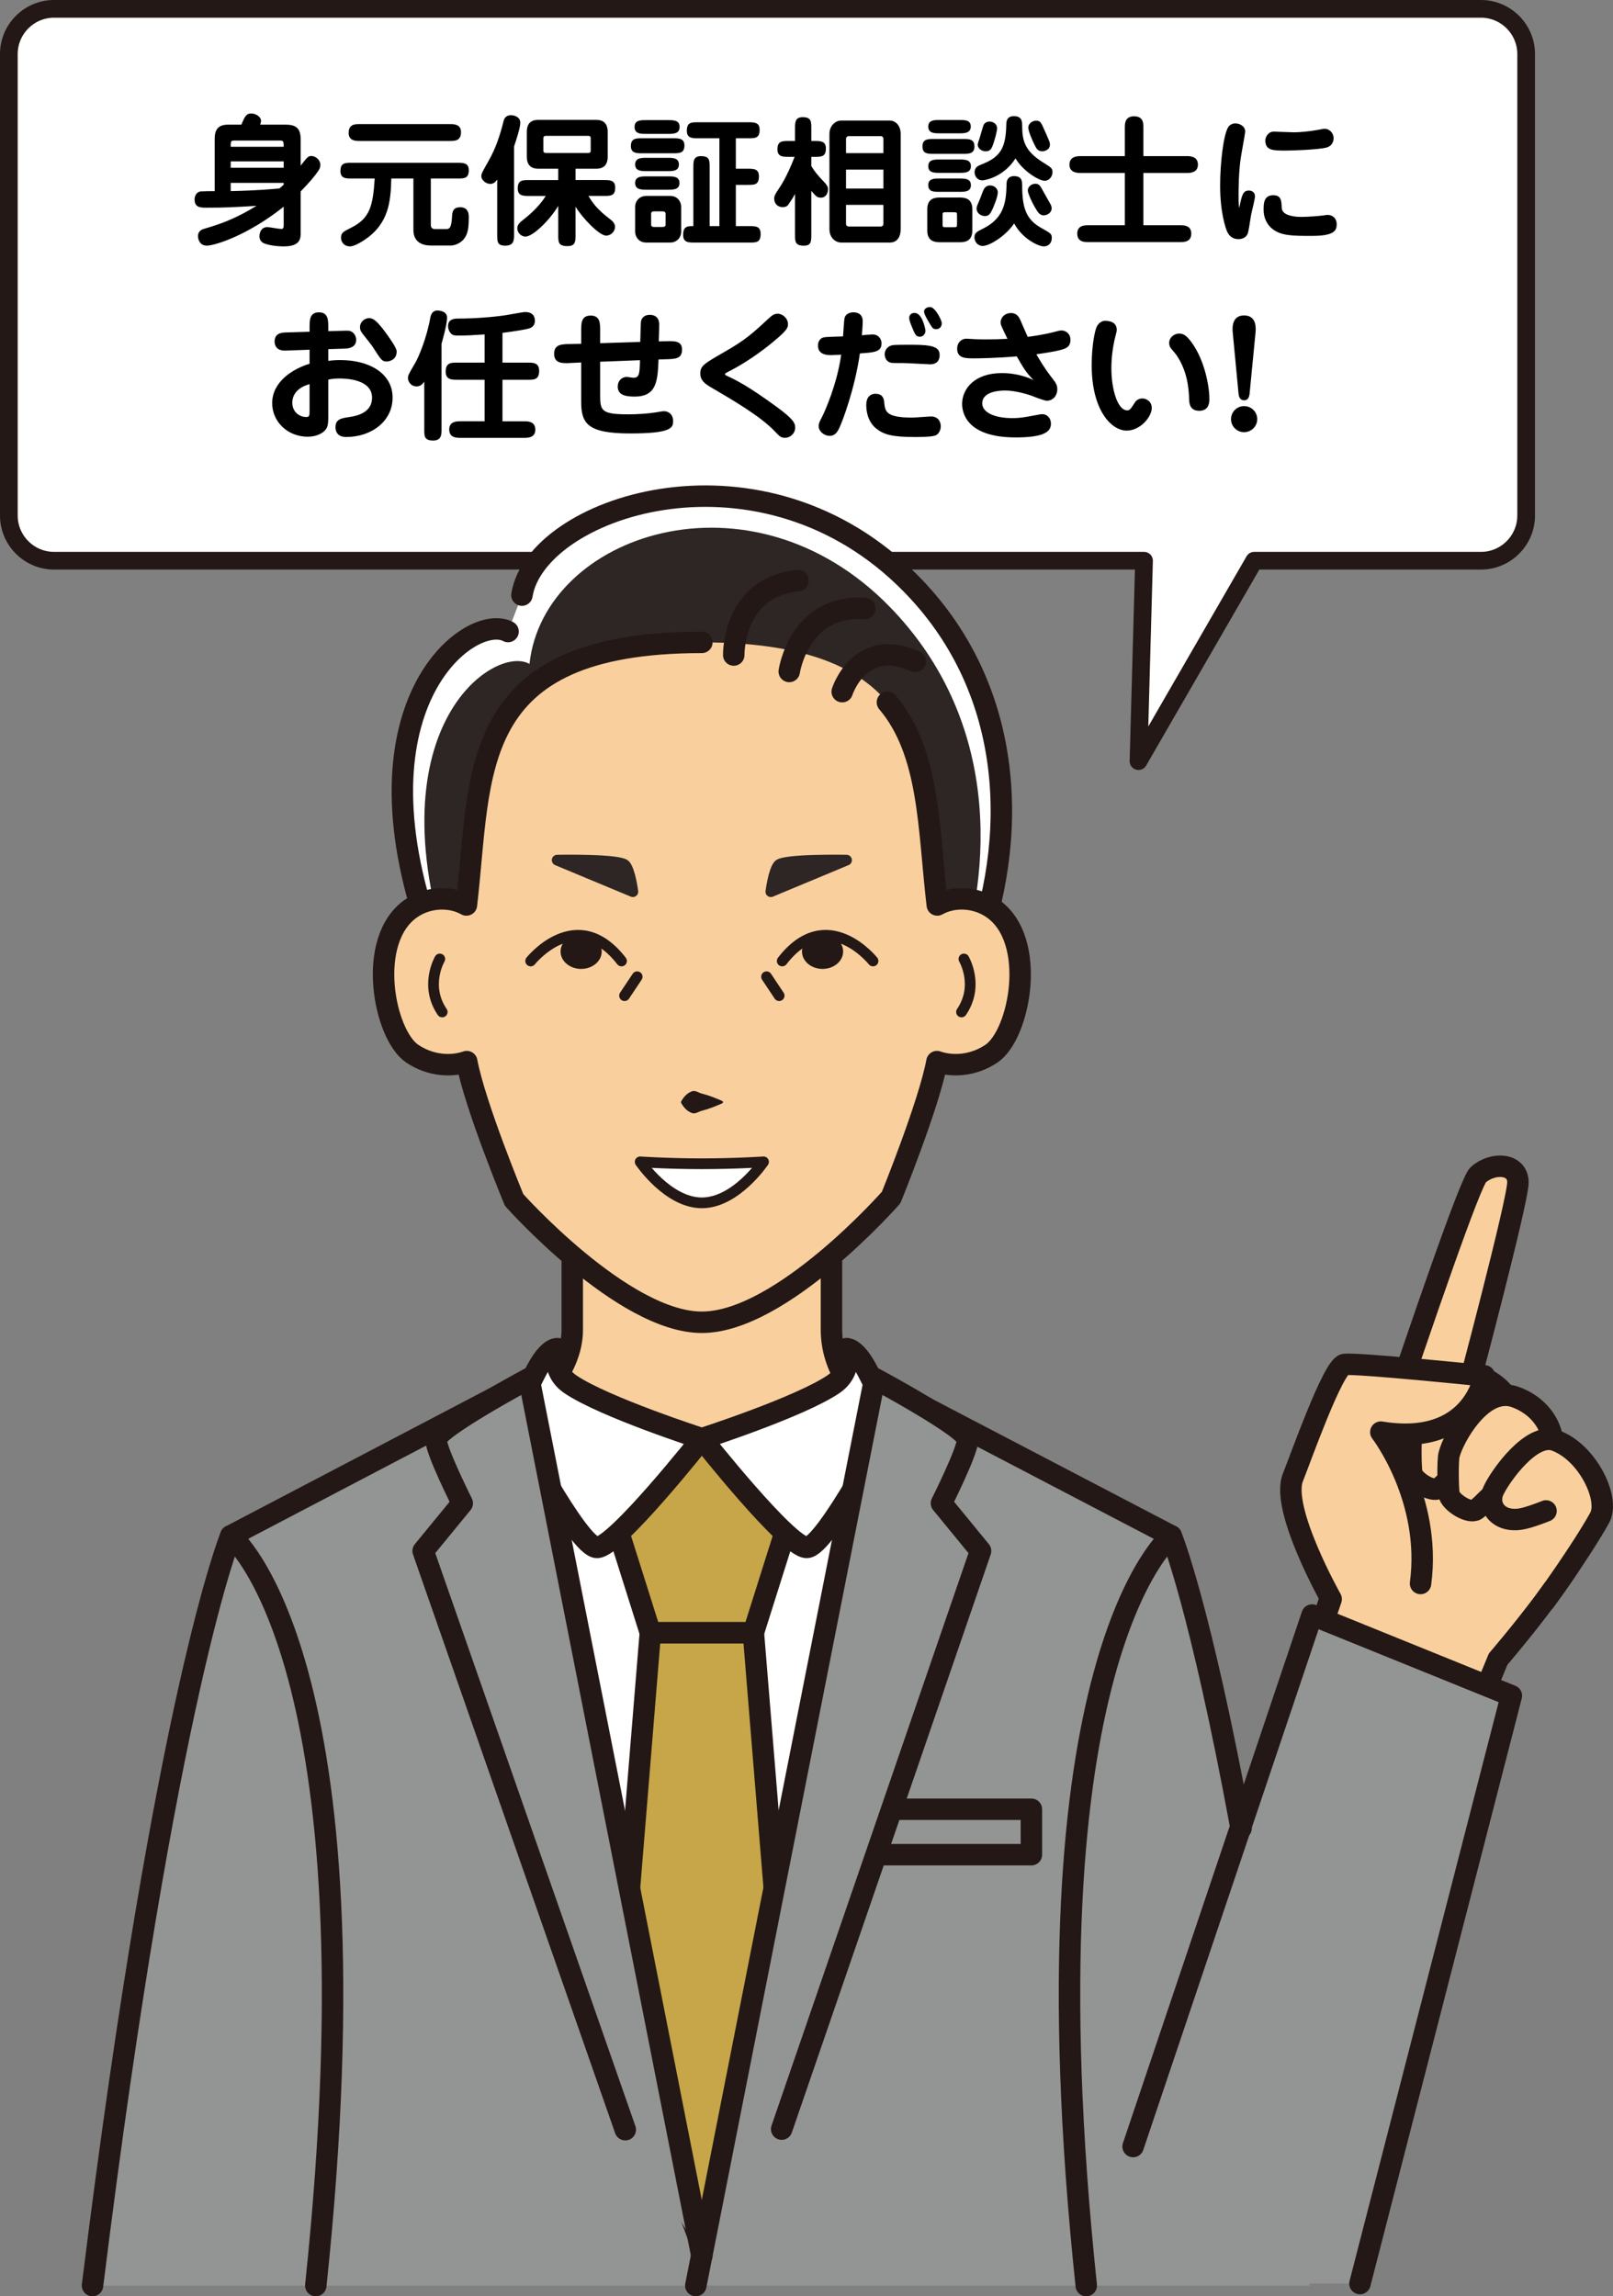
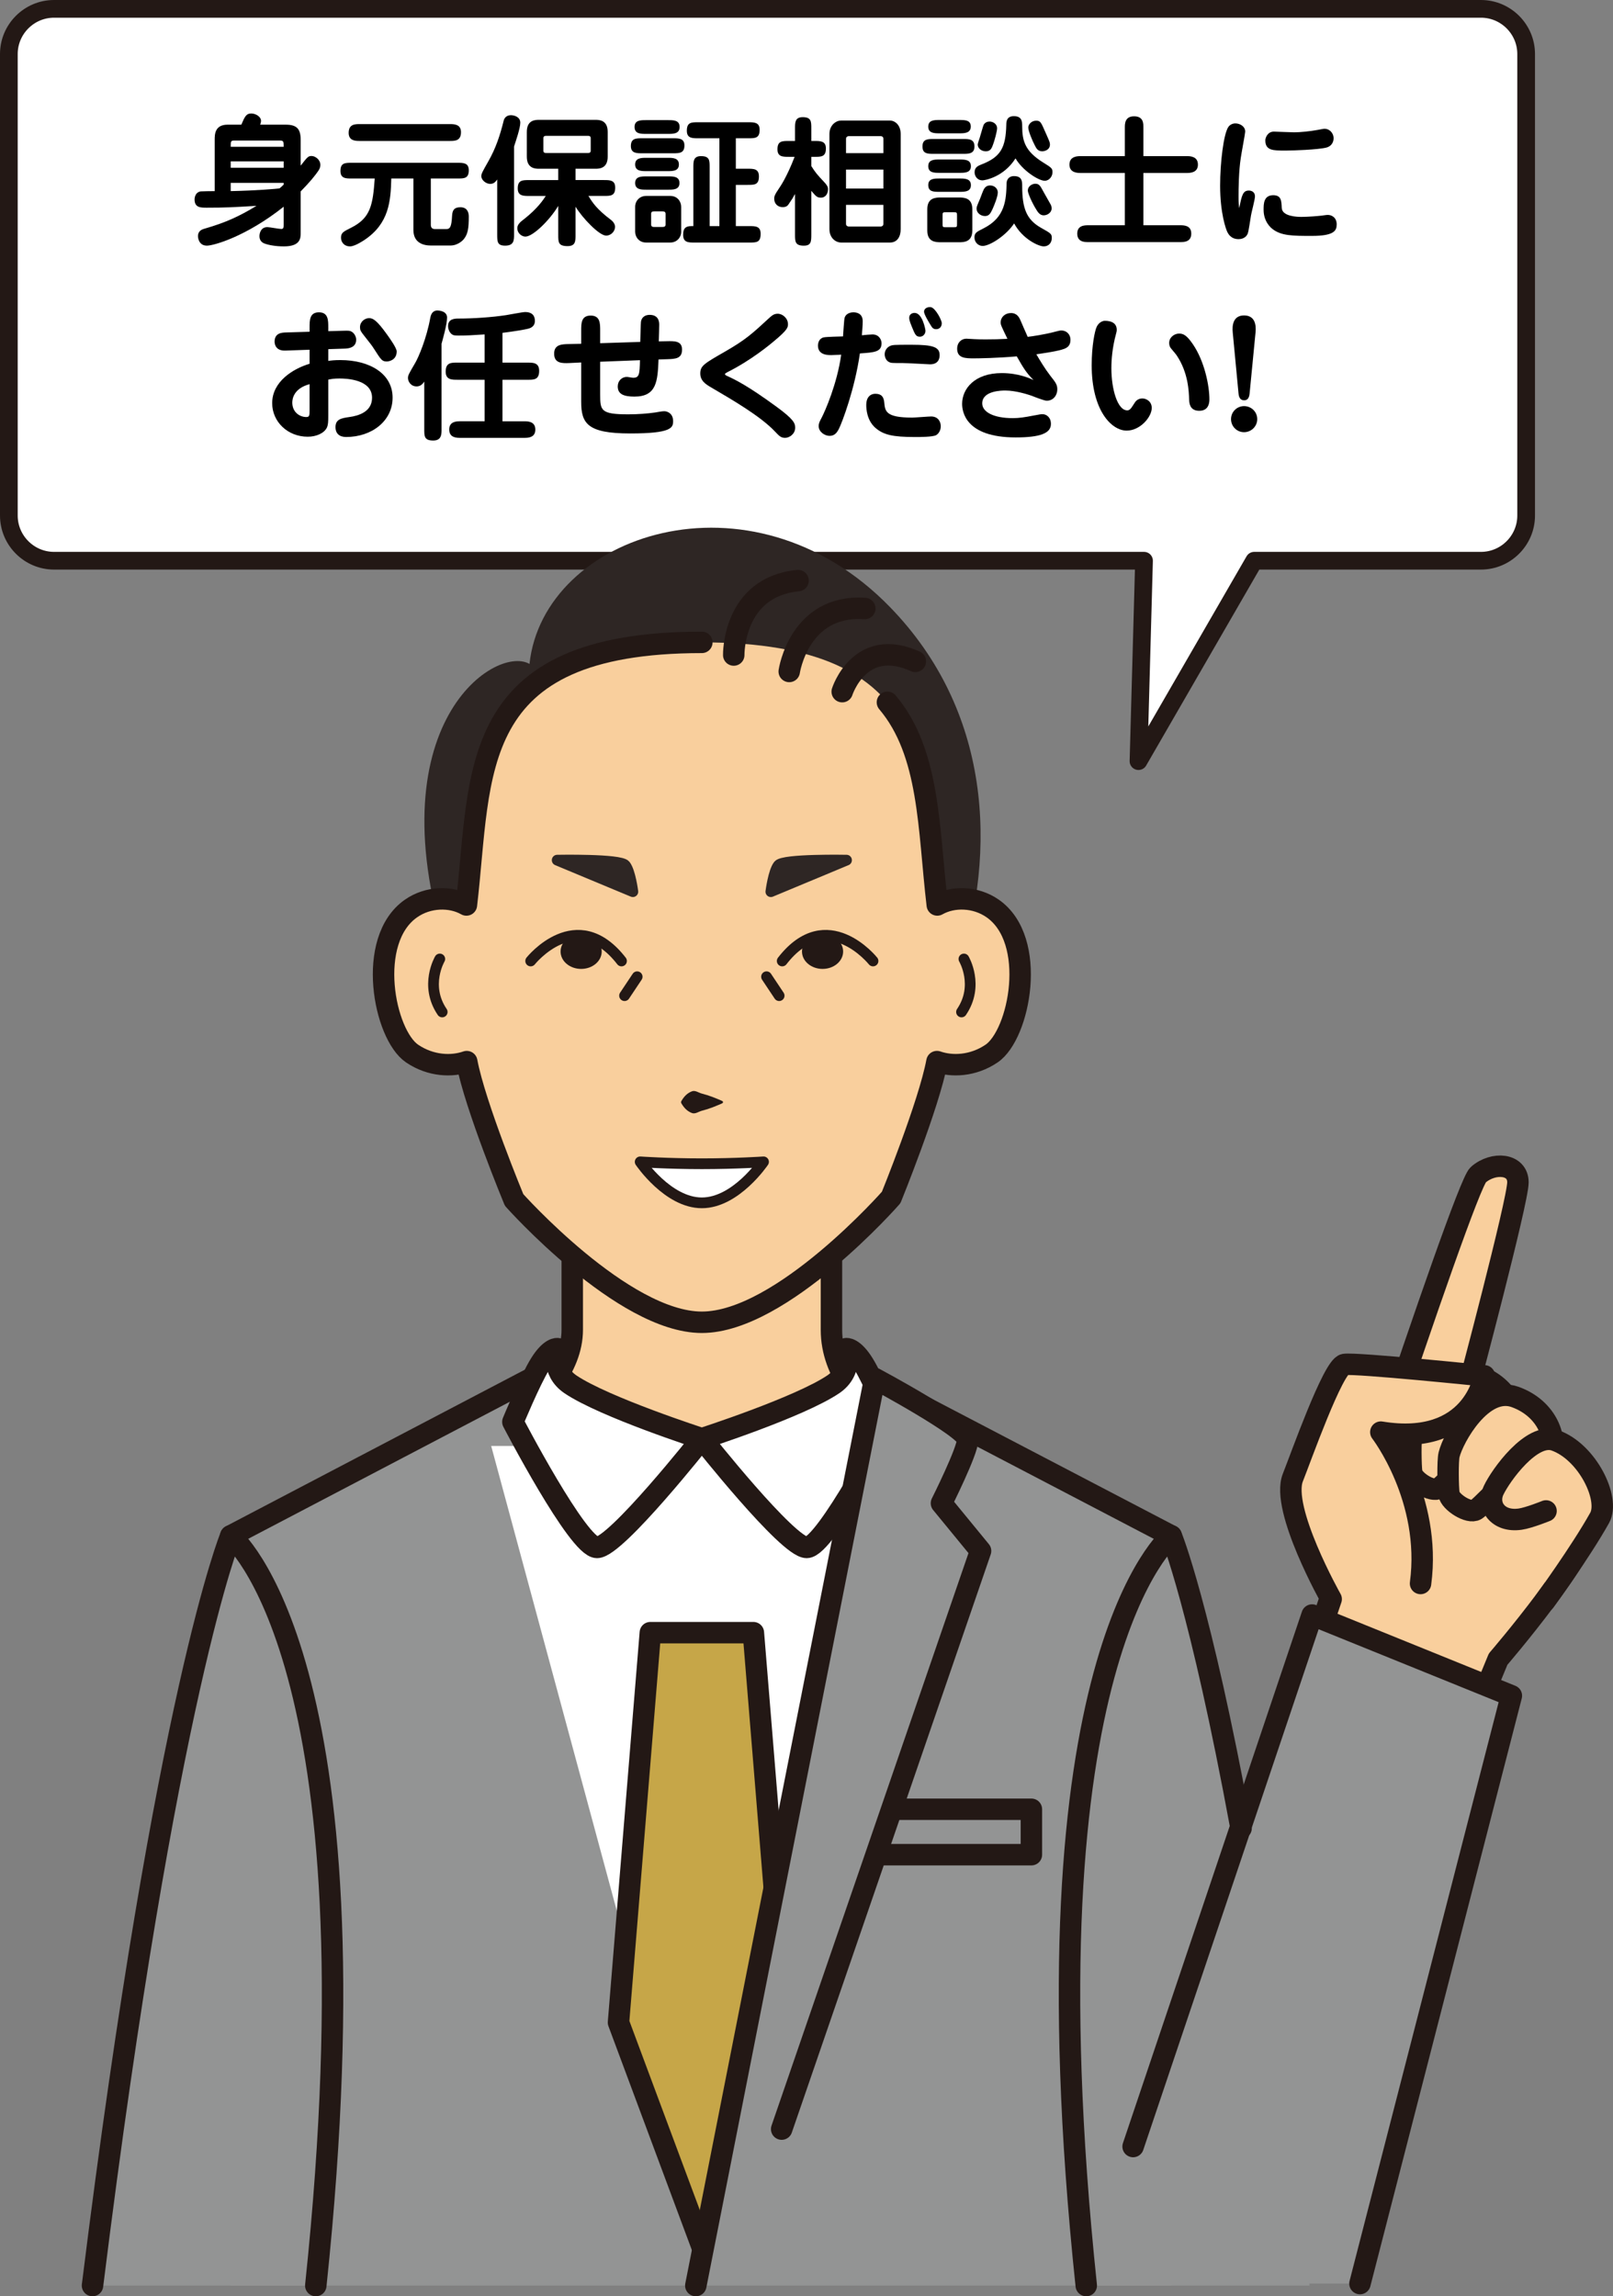
<svg xmlns="http://www.w3.org/2000/svg" version="1.1" id="レイヤー_1" x="0px" y="0px" width="164.023px" height="233.466px" viewBox="0 0 164.023 233.466" enable-background="new 0 0 164.023 233.466" xml:space="preserve">
  <rect x="0" y="0" width="164.023" height="233.466" fill="#808080" stroke="none" />
  <path fill="#FFFFFF" stroke="#231815" stroke-width="1.8" stroke-linecap="round" stroke-linejoin="round" stroke-miterlimit="10" d="  M0.9,5.492v46.926c0,2.525,2.067,4.592,4.592,4.592h110.842l-0.563,20.376L127.54,57.01h23.059c2.525,0,4.592-2.067,4.592-4.592  V5.492c0-2.525-2.066-4.592-4.592-4.592H5.492C2.967,0.9,0.9,2.966,0.9,5.492z" />
  <g>
    <g>
      <path fill="#F9CF9D" stroke="#231815" stroke-width="2.181" stroke-linecap="round" stroke-linejoin="round" stroke-miterlimit="10" d="    M150.317,119.441c1.539-1.346,4.039-1.154,4.039,0.77s-5.141,21.21-5.141,21.21s12.264,9.923,12.488,13.033    s-9.363,14.235-9.363,14.235l-4.856,11.783l-15.968-6.541C131.516,173.932,148.778,120.789,150.317,119.441z" />
      <path fill="#F9CF9D" stroke="#231815" stroke-width="2.181" stroke-linecap="round" stroke-linejoin="round" stroke-miterlimit="10" d="    M151.465,150.916c0.739-1.436,1.605-3.156,2.34-4.715c0.941-2-0.236-5.178-3.531-6.354s-6.27,4.091-6.707,5.884    c-0.147,0.601-0.113,3.311-0.011,3.979c0.128,0.834,2.052,2.052,2.757,1.604c0.465-0.296,2.271-2.213,2.758-2.629    c0.449-0.385,1.203-2.364,1.203-2.364" />
      <path fill="#F9CF9D" stroke="#231815" stroke-width="2.181" stroke-linecap="round" stroke-linejoin="round" stroke-miterlimit="10" d="    M155.249,153.098c0.739-1.436,1.606-3.158,2.34-4.716c0.941-2.001-0.236-5.179-3.531-6.354c-3.295-1.178-6.27,4.09-6.707,5.884    c-0.146,0.601-0.113,3.31-0.011,3.978c0.128,0.834,2.052,2.053,2.757,1.604c0.465-0.295,2.271-2.212,2.758-2.629    c0.449-0.385,1.203-2.363,1.203-2.363" />
      <path fill="#F9CF9D" stroke="#231815" stroke-width="2.181" stroke-linecap="round" stroke-linejoin="round" stroke-miterlimit="10" d="    M157.086,162.791c0,0,3.637-4.991,5.578-8.465c1.08-1.93-1.246-6.727-4.547-7.887c-2.378-0.834-5.52,3.576-6.226,5.064    c-0.735,1.553,0.398,3.278,2.693,2.95c0.897-0.128,2.629-0.833,2.629-0.833" />
      <path fill="#F9CF9D" stroke="#231815" stroke-width="2.181" stroke-linecap="round" stroke-linejoin="round" stroke-miterlimit="10" d="    M131.516,173.932l3.848-11.35c0,0-5.174-9.165-3.895-12.36c0.769-1.923,4.088-11.302,5.242-11.494    c1.153-0.192,14.234,1.154,14.234,1.154s-1.105,7.263-10.531,5.724c0,0,5.193,6.732,4.039,15.389" />
    </g>
    <g>
      <path fill="#F9CF9D" stroke="#231815" stroke-width="2.181" stroke-linecap="round" stroke-linejoin="round" stroke-miterlimit="10" d="    M84.549,135.211c0-8.849,0-11.35,0-11.35H58.191c0,0,0,3.655,0,11.35c0,7.695-12.912,14.073-12.912,14.073    s3.688,16.323,26.091,16.323c22.403,0,26.091-16.323,26.091-16.323S84.549,144.061,84.549,135.211z" />
      <g>
-         <path fill="#FFFFFF" stroke="#231815" stroke-width="2.181" stroke-linecap="round" stroke-linejoin="round" stroke-miterlimit="10" d="     M51.663,64.21c-3.848-2.058-16.754,7.609-7.438,32.27c6.541,17.313,10.132,20.649,10.132,20.649h35.781     c0,0,5.092-9.082,9.234-20.777c4.36-12.312,3.51-27.216-7.438-37.697c-15.262-14.612-37.449-6.997-38.86,1.852" />
        <path fill="#2E2624" d="M53.843,67.503c-3.58-2.058-16.404,6.625-7.734,31.285c6.087,17.313,8.248,18.34,8.248,18.34h35.781     c0,0,3.436-6.773,7.291-18.469c4.058-12.312,3.266-26.449-6.922-36.931C76.304,47.118,55.253,54.333,53.843,67.503z" />
      </g>
      <path fill="#F9CF9D" d="M100.952,92.372c-1.747-1.223-4.057-1.261-5.641-0.361c-1.579-13.407,0.133-26.7-23.941-26.7    s-22.362,13.293-23.941,26.7c-1.583-0.9-3.893-0.862-5.64,0.361c-4.609,3.226-2.733,12.821,0.122,14.749    c1.914,1.292,4.056,1.338,5.552,0.815c0.834,4.465,4.814,14.064,4.814,14.064s11.068,12.438,19.093,12.438    c8.123,0,19.251-12.688,19.251-12.688s3.84-9.452,4.656-13.815c1.496,0.523,3.638,0.477,5.551-0.815    C103.684,105.193,105.561,95.597,100.952,92.372z" />
      <path fill="none" stroke="#231815" stroke-width="2.181" stroke-linecap="round" stroke-linejoin="round" stroke-miterlimit="10" d="    M71.37,65.311c-24.074,0-22.362,13.293-23.941,26.7c-1.583-0.9-3.893-0.862-5.64,0.361c-4.609,3.226-2.733,12.821,0.122,14.749    c1.914,1.292,4.056,1.338,5.552,0.815c0.834,4.465,4.814,14.064,4.814,14.064s11.068,12.438,19.093,12.438    c8.123,0,19.251-12.688,19.251-12.688s3.84-9.452,4.656-13.815c1.496,0.523,3.638,0.477,5.551-0.815    c2.855-1.927,4.732-11.523,0.123-14.749c-1.747-1.223-4.057-1.261-5.641-0.361c-0.914-7.758-0.725-15.479-5.07-20.607" />
      <path fill="none" stroke="#231815" stroke-width="1.091" stroke-linecap="round" stroke-linejoin="round" stroke-miterlimit="10" d="    M44.721,97.501c0,0-1.588,2.693,0.245,5.387" />
      <path fill="none" stroke="#231815" stroke-width="1.091" stroke-linecap="round" stroke-linejoin="round" stroke-miterlimit="10" d="    M98.019,97.501c0,0,1.589,2.693-0.244,5.387" />
      <path fill="#FFFFFF" stroke="#231815" stroke-width="1.091" stroke-linecap="round" stroke-linejoin="round" stroke-miterlimit="10" d="    M77.642,118.127c0,0-2.808,4.168-6.272,4.168c-3.463,0-6.271-4.168-6.271-4.168s2.808,0.193,6.271,0.193    C74.834,118.32,77.642,118.127,77.642,118.127z" />
      <g>
        <path fill="#231815" d="M73.457,112.165c-0.348,0.175-0.695,0.29-1.043,0.438c-0.348,0.127-0.695,0.237-1.043,0.328     c-0.348,0.093-0.695,0.38-1.043,0.219c-0.348-0.146-0.696-0.379-1.044-0.98c-0.04-0.07-0.038-0.153,0-0.218     c0.347-0.602,0.695-0.835,1.042-0.982c0.347-0.162,0.695,0.125,1.043,0.217c0.348,0.091,0.696,0.199,1.043,0.326     c0.348,0.146,0.696,0.262,1.044,0.436c0.06,0.03,0.084,0.103,0.054,0.163C73.499,112.135,73.479,112.153,73.457,112.165z" />
      </g>
      <path fill="none" stroke="#231815" stroke-width="2.181" stroke-linecap="round" stroke-linejoin="round" stroke-miterlimit="10" d="    M74.613,66.598c0,0-0.128-6.925,6.541-7.567" />
      <path fill="none" stroke="#231815" stroke-width="2.181" stroke-linecap="round" stroke-linejoin="round" stroke-miterlimit="10" d="    M80.256,68.27c0,0,0.999-6.854,7.684-6.404" />
      <path fill="none" stroke="#231815" stroke-width="2.181" stroke-linecap="round" stroke-linejoin="round" stroke-miterlimit="10" d="    M85.643,70.322c0,0,1.795-5.643,7.438-3.078" />
      <g>
        <path fill="#2E2624" stroke="#2E2624" stroke-width="1.091" stroke-linecap="round" stroke-linejoin="round" stroke-miterlimit="10" d="     M56.659,87.453c0,0,6.412-0.128,6.925,0.513c0.513,0.642,0.77,2.693,0.77,2.693L56.659,87.453z" />
        <path fill="#2E2624" stroke="#2E2624" stroke-width="1.091" stroke-linecap="round" stroke-linejoin="round" stroke-miterlimit="10" d="     M86.083,87.453c0,0-6.413-0.128-6.926,0.513c-0.513,0.642-0.77,2.693-0.77,2.693L86.083,87.453z" />
      </g>
      <g>
        <path fill="none" stroke="#231815" stroke-width="1.091" stroke-linecap="round" stroke-linejoin="round" stroke-miterlimit="10" d="     M53.964,97.704c0,0,4.683-5.875,9.235,0" />
        <ellipse fill="#231815" cx="59.095" cy="96.742" rx="2.092" ry="1.769" />
      </g>
      <g>
        <path fill="none" stroke="#231815" stroke-width="1.091" stroke-linecap="round" stroke-linejoin="round" stroke-miterlimit="10" d="     M88.776,97.704c0,0-4.682-5.875-9.234,0" />
        <ellipse fill="#231815" cx="83.645" cy="96.742" rx="2.092" ry="1.769" />
      </g>
      <line fill="none" stroke="#231815" stroke-width="1.091" stroke-linecap="round" stroke-linejoin="round" stroke-miterlimit="10" x1="77.948" y1="99.307" x2="79.23" y2="101.23" />
      <line fill="none" stroke="#231815" stroke-width="1.091" stroke-linecap="round" stroke-linejoin="round" stroke-miterlimit="10" x1="64.792" y1="99.307" x2="63.51" y2="101.23" />
    </g>
    <g>
      <polygon fill="#939494" points="119.134,232.375 119.096,156.152 89.542,140.719 71.371,147.135 54.247,140.029 23.466,156.152     23.428,232.375   " />
      <polyline fill="none" stroke="#231815" stroke-width="2.181" stroke-linecap="round" stroke-linejoin="round" stroke-miterlimit="10" points="    119.134,230.635 119.096,156.152 89.542,140.719 71.371,147.135 54.247,140.029 23.466,156.152 23.428,230.635   " />
      <polygon fill="#FFFFFF" points="71.384,226.32 49.947,147.012 93.016,147.012   " />
      <polygon fill="#C6A648" stroke="#231815" stroke-width="2.181" stroke-linecap="round" stroke-linejoin="round" stroke-miterlimit="10" points="    71.37,228.377 79.847,205.626 76.609,165.996 66.131,165.996 62.894,205.626   " />
-       <polygon fill="#C6A648" stroke="#231815" stroke-width="2.181" stroke-linecap="round" stroke-linejoin="round" stroke-miterlimit="10" points="    71.37,146.273 79.847,155.736 76.609,165.996 66.131,165.996 62.894,155.736   " />
      <g>
        <path fill="#939494" d="M32.113,232.375c6.731-63.845-8.647-76.223-8.647-76.223s-6.552,15.84-14.059,76.223H32.113z" />
      </g>
      <g>
        <path fill="none" stroke="#231815" stroke-width="2.181" stroke-linecap="round" stroke-linejoin="round" stroke-miterlimit="10" d="     M32.113,232.375c6.731-63.845-8.647-76.223-8.647-76.223s-6.552,15.84-14.059,76.223" />
      </g>
      <g>
        <path fill="#939494" d="M110.459,232.375c-6.73-63.845,8.646-76.223,8.646-76.223s6.553,15.84,14.06,76.223H110.459z" />
      </g>
      <path fill="#FFFFFF" stroke="#231815" stroke-width="2.181" stroke-linecap="round" stroke-linejoin="round" stroke-miterlimit="10" d="    M54.939,138.658c-1.047,1.683-2.785,5.908-2.785,5.908s6.63,12.764,8.554,12.764c1.924,0,10.663-11.057,10.663-11.057    s-9.917-3.199-13.364-5.527c-2.038-1.377-1.31-3.627-1.31-3.627S55.986,136.976,54.939,138.658z" />
      <path fill="#FFFFFF" stroke="#231815" stroke-width="2.181" stroke-linecap="round" stroke-linejoin="round" stroke-miterlimit="10" d="    M87.801,138.658c1.047,1.683,2.785,5.908,2.785,5.908s-6.63,12.764-8.553,12.764c-1.924,0-10.663-11.057-10.663-11.057    s9.917-3.199,13.365-5.527c2.038-1.377,1.31-3.627,1.31-3.627S86.754,136.976,87.801,138.658z" />
      <g>
        <path fill="#939494" d="M23.466,156.152" />
      </g>
-       <path fill="#939494" stroke="#231815" stroke-width="2.181" stroke-linecap="round" stroke-linejoin="round" stroke-miterlimit="10" d="    M71.37,229.348l-17.582-89.193c0,0-9.447,5.066-9.447,6.221s2.666,6.461,2.666,6.461l-3.978,4.85l20.555,58.842" />
      <rect x="85.387" y="183.951" fill="#939494" stroke="#231815" stroke-width="2.181" stroke-linecap="round" stroke-linejoin="round" stroke-miterlimit="10" width="19.493" height="4.617" />
      <path fill="#939494" stroke="#231815" stroke-width="2.181" stroke-linecap="round" stroke-linejoin="round" stroke-miterlimit="10" d="    M70.756,232.375l18.196-92.221c0,0,9.447,5.066,9.447,6.221s-2.665,6.461-2.665,6.461l3.978,4.85l-20.225,58.783" />
      <polygon fill="#939494" points="133.424,164.201 153.688,172.409 138.292,232.174 110.459,232.174   " />
      <polyline fill="none" stroke="#231815" stroke-width="2.181" stroke-linecap="round" stroke-linejoin="round" stroke-miterlimit="10" points="    115.223,218.241 133.424,164.201 153.688,172.409 138.292,232.174   " />
      <g>
        <path fill="none" stroke="#231815" stroke-width="2.181" stroke-linecap="round" stroke-linejoin="round" stroke-miterlimit="10" d="     M110.459,232.375c-6.73-63.845,8.646-76.223,8.646-76.223s2.922,7.063,7.098,29.729" />
      </g>
    </g>
  </g>
  <g>
    <path d="M28.848,21.015c-3.846,3.054-7.13,3.961-7.808,3.961c-0.807,0-0.907-0.763-0.907-0.965c0-0.576,0.461-0.706,0.72-0.777   c2.045-0.591,3.428-1.21,5.229-2.305c-2.42,0.144-3.126,0.187-5.056,0.187c-0.62,0-1.239,0-1.239-0.835   c0-0.058,0-0.706,0.605-0.821c0.115-0.014,1.152-0.028,1.44-0.028v-5.215c0-0.533,0-1.541,1.311-1.541h1.397   c0.346-0.807,0.49-1.138,1.008-1.138c0.446,0,0.994,0.316,0.994,0.749c0,0.158-0.058,0.302-0.087,0.389h2.607   c1.138,0,1.513,0.446,1.513,1.556v2.607c0.691-0.879,0.763-0.979,1.109-0.979c0.375,0,0.893,0.374,0.893,0.907   c0,0.23-0.072,0.418-0.259,0.677c-0.23,0.332-0.763,1.023-1.743,2.017v4.206c0,0.519,0,1.383-1.7,1.383   c-0.835,0-1.541-0.129-1.973-0.288c-0.432-0.158-0.519-0.504-0.519-0.763c0-0.216,0.101-0.908,0.807-0.908   c0.202,0,1.181,0.188,1.412,0.188s0.245-0.158,0.245-0.432V21.015z M23.863,14.289c-0.403,0-0.403,0.072-0.403,0.634h5.388   c0-0.562-0.015-0.634-0.433-0.634H23.863z M28.848,16.406H23.46v0.648h5.388V16.406z M23.46,19.431   c2.78-0.058,4.71-0.245,4.955-0.274c0.13-0.101,0.23-0.187,0.433-0.389v-0.173H23.46V19.431z" />
    <path d="M43.809,22.816c0,0.273,0.072,0.476,0.447,0.476h1.123c0.389,0,0.533-0.23,0.591-1.34c0.029-0.634,0.259-0.879,0.85-0.879   c0.648,0,0.85,0.461,0.85,0.937c0,1.167-0.086,1.757-0.475,2.262c-0.101,0.144-0.62,0.691-1.397,0.691h-1.988   c-0.792,0-1.772-0.288-1.772-1.585v-5.229H39.79c-0.058,2.333-0.245,4.566-2.693,6.223c-0.173,0.115-1.008,0.677-1.498,0.677   c-0.634,0-0.922-0.461-0.922-0.878c0-0.504,0.23-0.62,1.037-1.023c1.959-0.979,2.204-2.29,2.391-4.998h-2.333   c-0.605,0-1.152,0-1.152-0.764c0-0.835,0.476-0.835,1.152-0.835h10.746c0.59,0,1.152,0,1.152,0.763   c0,0.835-0.475,0.835-1.152,0.835h-2.708V22.816z M45.739,12.618c0.418,0,1.138,0,1.138,0.821c0,0.893-0.634,0.893-1.138,0.893   h-9.146c-0.418,0-1.138,0-1.138-0.821c0-0.893,0.648-0.893,1.138-0.893H45.739z" />
    <path d="M52.274,23.824c0,0.59,0,1.152-0.907,1.152c-0.807,0-0.807-0.417-0.807-1.152V18.25c-0.173,0.23-0.332,0.447-0.721,0.447   c-0.403,0-0.893-0.375-0.893-0.778c0-0.259,0.072-0.389,0.734-1.556c0.734-1.296,1.167-2.593,1.541-4.105   c0.072-0.273,0.288-0.547,0.735-0.547c0.332,0,0.951,0.173,0.951,0.763c0,0.547-0.446,1.844-0.634,2.42V23.824z M56.769,17.155   H54.81c-0.346,0-1.239,0-1.239-1.224V13.41c0-1.224,0.878-1.224,1.239-1.224h5.747c0.346,0,1.239,0,1.239,1.224v2.521   c0,1.224-0.894,1.224-1.239,1.224h-2.031v1.152h2.881c0.605,0,1.152,0,1.152,0.764c0,0.85-0.461,0.85-1.152,0.85h-1.57   c0.403,0.663,0.835,1.34,2.29,2.435c0.23,0.173,0.418,0.446,0.418,0.706c0,0.432-0.389,0.893-0.908,0.893   c-0.706,0-2.42-1.8-3.111-2.938v2.853c0,0.648,0,1.152-0.807,1.152c-0.951,0-0.951-0.389-0.951-1.152v-2.938   c-0.835,1.411-2.564,3.125-3.342,3.125c-0.331,0-0.821-0.302-0.821-0.864c0-0.375,0.332-0.648,0.677-0.908   c1.397-1.095,1.973-1.987,2.218-2.362h-1.7c-0.59,0-1.152,0-1.152-0.763c0-0.85,0.475-0.85,1.152-0.85h2.967V17.155z M55.53,13.813   c-0.274,0-0.274,0.159-0.274,0.26v1.224c0,0.101,0,0.259,0.274,0.259h4.264c0.274,0,0.274-0.158,0.274-0.259v-1.224   c0-0.101,0-0.26-0.274-0.26H55.53z" />
    <path d="M68.446,14.058c0.576,0,1.152,0,1.152,0.734c0,0.792-0.533,0.792-1.152,0.792h-3.141c-0.576,0-1.152,0-1.152-0.735   c0-0.792,0.533-0.792,1.152-0.792H68.446z M67.956,12.214c0.519,0,1.152,0,1.152,0.691c0,0.706-0.634,0.706-1.167,0.706h-2.261   c-0.533,0-1.152,0-1.152-0.706c0-0.691,0.619-0.691,1.152-0.691H67.956z M67.884,16.046c0.519,0,1.152,0,1.152,0.677   c0,0.677-0.634,0.677-1.152,0.677h-2.146c-0.504,0-1.152,0-1.152-0.677c0-0.677,0.648-0.677,1.152-0.677H67.884z M67.956,17.933   c0.504,0,1.138,0,1.138,0.677s-0.634,0.677-1.152,0.677h-2.204c-0.504,0-1.152,0-1.152-0.677s0.648-0.677,1.152-0.677H67.956z    M68.158,19.92c0.734,0,1.109,0.576,1.109,1.109v2.535c0,0.576-0.432,1.095-1.109,1.095h-2.463c-0.72,0-1.109-0.576-1.109-1.095   V21.03c0-0.591,0.446-1.109,1.109-1.109H68.158z M66.53,21.491c-0.202,0-0.317,0.043-0.317,0.245v1.095   c0,0.23,0.173,0.245,0.317,0.245h0.821c0.201,0,0.331-0.043,0.331-0.245v-1.095c0-0.23-0.188-0.245-0.331-0.245H66.53z    M76.195,22.989c0.62,0,1.152,0,1.152,0.778c0,0.893-0.417,0.893-1.152,0.893h-5.574c-0.619,0-1.152,0-1.152-0.778   c0-0.59,0.173-0.893,0.835-0.893h0.202v-5.963c0-0.62,0-1.152,0.778-1.152c0.878,0,0.878,0.432,0.878,1.152v5.963h0.994v-8.931   h-2.161c-0.605,0-1.152,0-1.152-0.764c0-0.864,0.461-0.864,1.152-0.864h5.099c0.591,0,1.152,0,1.152,0.764   c0,0.864-0.461,0.864-1.152,0.864h-1.268v3.097h1.195c0.62,0,1.152,0,1.152,0.778c0,0.864-0.446,0.864-1.152,0.864h-1.195v4.191   H76.195z" />
    <path d="M80.21,15.945c-0.605,0-1.152,0-1.152-0.763c0-0.85,0.476-0.85,1.152-0.85h0.634v-1.268c0-0.604,0-1.152,0.778-1.152   c0.878,0,0.878,0.447,0.878,1.152v1.268h0.332c0.591,0,1.152,0,1.152,0.764c0,0.85-0.476,0.85-1.152,0.85H82.5v0.937   c0.418,0.663,0.606,0.879,1.282,1.599c0.332,0.346,0.418,0.533,0.418,0.749c0,0.433-0.23,0.864-0.721,0.864   c-0.389,0-0.488-0.115-0.979-0.691v4.422c0,0.735-0.014,1.152-0.763,1.152c-0.893,0-0.893-0.432-0.893-1.152v-4.105   c-0.23,0.417-0.259,0.475-0.619,0.994c-0.101,0.159-0.23,0.346-0.634,0.346c-0.49,0-0.864-0.332-0.864-0.864   c0-0.187,0.014-0.36,0.504-1.066c0.158-0.23,0.807-1.195,1.57-3.184H80.21z M90.495,12.257c0.504,0,1.095,0.447,1.095,1.369v9.666   c0,0.749-0.331,1.368-1.095,1.368H85.51c-0.445,0-1.166-0.389-1.166-1.368v-9.666c0-0.936,0.705-1.369,1.166-1.369H90.495z    M89.833,15.571v-1.455c0-0.202-0.158-0.273-0.273-0.273h-3.256c-0.115,0-0.273,0.072-0.273,0.273v1.455H89.833z M86.03,17.242   v1.93h3.803v-1.93H86.03z M86.03,20.828v1.93c0,0.202,0.158,0.273,0.273,0.273h3.256c0.115,0,0.273-0.072,0.273-0.273v-1.93H86.03z   " />
    <path d="M97.938,14.13c0.59,0,1.152,0,1.152,0.763c0,0.749-0.592,0.749-1.152,0.749h-2.982c-0.619,0-1.152,0-1.152-0.749   c0-0.763,0.547-0.763,1.152-0.763H97.938z M98.874,23.421c0,1.196-0.85,1.21-1.383,1.21H95.69c-0.562,0-1.396-0.029-1.396-1.196   v-2.16c0-1.182,0.863-1.196,1.396-1.196h1.801c0.547,0,1.383,0.029,1.383,1.196V23.421z M97.577,12.2c0.533,0,1.139,0,1.139,0.663   c0,0.691-0.678,0.691-1.139,0.691h-2.045c-0.504,0-1.139,0-1.139-0.677s0.62-0.677,1.139-0.677H97.577z M97.577,16.219   c0.52,0,1.152,0,1.152,0.677c0,0.677-0.633,0.677-1.152,0.677h-2.045c-0.519,0-1.139,0-1.139-0.677c0-0.677,0.62-0.677,1.139-0.677   H97.577z M97.577,18.149c0.52,0,1.152,0,1.152,0.677c0,0.677-0.633,0.677-1.152,0.677h-2.045c-0.59,0-1.139,0-1.139-0.691   c0-0.663,0.62-0.663,1.139-0.663H97.577z M97.318,21.952c0-0.331,0-0.375-0.346-0.375h-0.778c-0.346,0-0.346,0.043-0.346,0.375   v0.778c0,0.346,0,0.375,0.346,0.375h0.764c0.36,0,0.36-0.029,0.36-0.375V21.952z M99.924,25.005c-0.475,0-0.834-0.403-0.834-0.864   s0.23-0.576,0.893-0.907c2.262-1.124,2.334-2.924,2.377-4.653c0.014-0.259,0.188-0.677,0.748-0.677   c0.836,0,0.836,0.562,0.836,1.023c0,2.291,0.461,3.414,1.916,4.235c0.994,0.562,1.094,0.605,1.094,1.037   c0,0.418-0.244,0.85-0.834,0.85c-0.49,0-2.133-0.734-2.996-2.333C102.317,23.939,100.66,25.005,99.924,25.005z M99.911,18.336   c-0.576,0-0.807-0.476-0.807-0.821c0-0.519,0.375-0.663,0.691-0.792c1.988-0.764,2.478-1.729,2.535-4.063   c0-0.273,0.029-0.85,0.764-0.85c0.82,0,0.85,0.533,0.85,1.022c0,1.513,0.303,2.55,2.132,3.688c0.864,0.533,0.95,0.605,0.95,0.994   c0,0.403-0.316,0.864-0.791,0.864c-0.635,0-2.262-1.052-2.969-2.276C102.057,18.019,100.127,18.336,99.911,18.336z M99.305,21.217   c0-0.188,0.043-0.274,0.361-1.023c0.057-0.159,0.302-0.807,0.373-0.936c0.145-0.26,0.332-0.403,0.648-0.403   c0.461,0,0.778,0.346,0.778,0.706c0,0.461-0.417,1.426-0.519,1.657c-0.201,0.432-0.346,0.749-0.777,0.749   C99.694,21.966,99.305,21.621,99.305,21.217z M99.623,14.015c0.071-0.216,0.346-1.225,0.403-1.325   c0.145-0.245,0.375-0.332,0.605-0.332c0.389,0,0.764,0.288,0.764,0.677c0,0.273-0.246,1.268-0.49,1.858   c-0.13,0.332-0.316,0.49-0.662,0.49c-0.477,0-0.822-0.331-0.822-0.691C99.42,14.605,99.594,14.101,99.623,14.015z M105.269,18.682   c0.403,0,0.505,0.187,0.851,0.835c0.1,0.188,0.59,1.052,0.691,1.225c0.057,0.086,0.129,0.245,0.129,0.446   c0,0.433-0.447,0.706-0.807,0.706c-0.26,0-0.475-0.144-0.678-0.461c-0.547-0.85-0.936-1.815-0.936-2.045   C104.52,18.883,105.01,18.682,105.269,18.682z M105.356,12.272c0.445,0,0.489,0.13,0.965,1.21c0.402,0.907,0.446,1.008,0.446,1.21   c0,0.576-0.591,0.691-0.778,0.691c-0.445,0-0.604-0.288-0.748-0.576c-0.26-0.49-0.678-1.483-0.678-1.844   C104.563,12.646,104.895,12.272,105.356,12.272z" />
    <path d="M114.383,22.902v-5.315h-4.467c-0.316,0-1.166,0-1.166-0.85c0-0.864,0.85-0.864,1.166-0.864h4.467v-2.895   c0-0.389,0-1.152,0.936-1.152c0.951,0,0.951,0.706,0.951,1.152v2.895h4.393c0.316,0,1.152,0,1.152,0.864   c0,0.85-0.836,0.85-1.152,0.85h-4.393v5.315h3.716c0.39,0,1.152,0,1.152,0.85c0,0.864-0.763,0.864-1.152,0.864h-9.29   c-0.39,0-1.152,0-1.152-0.864c0-0.85,0.763-0.85,1.152-0.85H114.383z" />
    <path d="M126.997,19.374c0.23,0,0.619,0.115,0.619,0.59c0,0.317-0.359,1.642-0.403,1.93c-0.058,0.288-0.23,1.628-0.346,1.887   c-0.058,0.13-0.288,0.533-0.922,0.533c-0.792,0-1.065-0.576-1.138-0.72c-0.145-0.288-0.734-1.916-0.734-4.71   c0-2.362,0.346-5.243,0.835-5.978c0.071-0.115,0.331-0.36,0.706-0.36c0.475,0,1.008,0.303,1.008,0.836   c0,0.173-0.389,2.232-0.446,2.65c-0.216,1.397-0.23,3.125-0.23,3.932c0,0.663,0.015,0.835,0.071,1.196   C126.276,19.805,126.406,19.374,126.997,19.374z M130.338,21.13c0.029,0.894,1.627,0.922,1.988,0.922   c0.691,0,1.699-0.086,2.074-0.129c0.504-0.072,0.532-0.072,0.619-0.072c0.432,0,0.906,0.288,0.906,0.965   c0,0.634-0.258,1.167-2.52,1.167c-1.945,0-3.141,0-4.033-0.721c-0.131-0.101-0.879-0.72-0.879-1.93c0-0.591,0-1.484,0.979-1.484   C130.28,19.849,130.309,20.396,130.338,21.13z M129.545,13.381c0.087,0,1.758,0.072,2.061,0.072c0.59,0,1.613-0.101,2.391-0.245   c0.563-0.115,0.619-0.115,0.721-0.115c0.418,0,0.893,0.374,0.893,0.979c0,0.302-0.158,0.792-0.748,0.936   c-0.851,0.216-3.443,0.302-4.135,0.302c-1.281,0-2.061,0-2.061-1.051C128.667,14.073,128.854,13.381,129.545,13.381z" />
    <path d="M33.382,36.696c0.26-0.043,0.634-0.087,1.225-0.087c3.011,0,5.315,1.397,5.315,3.817c0,2.391-2.132,4.004-4.725,4.004   c-0.663,0-1.081-0.332-1.081-1.008c0-0.821,0.634-0.907,1.412-1.022c0.965-0.13,2.305-0.548,2.305-1.959   c0-1.858-2.564-1.959-3.327-1.959c-0.533,0-0.85,0.058-1.124,0.115v3.615c0,0.72-0.014,0.979-0.144,1.268   c-0.274,0.562-1.066,0.922-1.945,0.922c-2.045,0-3.616-1.527-3.616-3.414c0-2.189,2.118-3.5,3.803-4.004v-1.426l-2.448,0.086   c-1.037,0.043-1.109-0.706-1.109-0.907c0-0.894,0.749-0.922,1.167-0.937l2.391-0.072v-0.432c0-0.735,0-1.542,0.951-1.542   c0.95,0,0.95,0.807,0.95,1.542v0.374l1.527-0.043c0.533-0.015,0.677-0.015,0.878,0.115c0.259,0.158,0.432,0.504,0.432,0.792   c0,0.864-0.879,0.894-1.124,0.908L33.382,35.5V36.696z M31.48,39.058c-1.599,0.432-1.757,1.469-1.757,1.872   c0,0.965,0.734,1.47,1.426,1.47c0.317,0,0.331-0.159,0.331-0.691V39.058z M39.346,36.753c-0.49,0-0.576-0.13-1.311-1.282   c-0.202-0.317-0.288-0.432-1.095-1.455c-0.259-0.331-0.332-0.461-0.332-0.749c0-0.562,0.49-0.922,0.922-0.922   c0.389,0,0.778,0.202,1.83,1.671c0.288,0.403,0.979,1.369,0.979,1.714C40.339,36.638,39.504,36.753,39.346,36.753z" />
    <path d="M44.901,43.667c0,0.504-0.015,1.123-0.85,1.123c-0.908,0-0.908-0.446-0.908-1.123v-4.869   c-0.173,0.26-0.403,0.49-0.778,0.49c-0.591,0-0.879-0.504-0.879-0.85c0-0.274,0.072-0.403,0.721-1.512   c0.346-0.576,1.181-2.535,1.556-4.653c0.101-0.519,0.389-0.706,0.72-0.706c0.13,0,0.979,0.043,0.979,0.72   c0,0.706-0.475,2.348-0.562,2.665V43.667z M51.095,36.869h2.579c0.533,0,1.152,0,1.152,0.835c0,0.908-0.533,0.908-1.152,0.908   h-2.579v4.22h2.204c0.36,0,1.138,0,1.138,0.85c0,0.835-0.778,0.835-1.138,0.835h-6.481c-0.375,0-1.138,0-1.138-0.85   c0-0.836,0.778-0.836,1.138-0.836h2.463v-4.22h-2.794c-0.533,0-1.167,0-1.167-0.821c0-0.922,0.547-0.922,1.167-0.922h2.794v-2.867   c-1.282,0.086-1.844,0.115-2.622,0.115c-0.36,0-0.576,0-0.763-0.173c-0.188-0.159-0.332-0.475-0.332-0.792   c0-0.763,0.72-0.763,1.095-0.763c1.455,0,3.371-0.129,4.796-0.346c0.317-0.043,1.671-0.317,1.959-0.317   c0.663,0,0.979,0.346,0.979,0.893c0,0.648-0.562,0.778-0.763,0.821c-0.288,0.072-1.369,0.26-2.535,0.403V36.869z" />
    <path d="M61.03,40.081c0,1.656,0.043,2.045,2.866,2.045c0.937,0,1.916-0.072,2.723-0.187c0.201-0.029,0.677-0.13,0.922-0.13   c0.331,0,0.907,0.23,0.907,1.008c0,0.663-0.144,1.253-4.364,1.253c-4.365,0-4.984-1.023-4.984-3.241v-3.976l-1.181,0.058   c-0.721,0.029-1.57,0.058-1.57-0.951c0-0.936,0.764-0.965,1.513-0.979l1.238-0.029v-1.34c0-0.734,0-1.526,0.965-1.526   s0.965,0.792,0.965,1.526v1.282l4.076-0.13c0.015-0.273,0.043-1.901,0.072-2.06c0.072-0.461,0.432-0.691,0.878-0.691   c0.778,0,0.979,0.504,0.979,0.979c0,0.072-0.029,1.44-0.043,1.714l0.807-0.014c0.749-0.014,1.556-0.058,1.556,0.85   c0,0.922-0.662,0.95-1.498,0.979l-0.893,0.028c-0.087,2.233-0.202,3.774-2.449,3.774c-1.109,0-1.699-0.26-1.699-1.037   c0-0.562,0.417-0.965,0.922-0.965c0.101,0,0.547,0.086,0.648,0.086c0.605,0,0.663-0.317,0.691-1.786l-4.047,0.158V40.081z" />
    <path d="M73.875,38.194c0.879,0.403,2.103,0.979,5.099,3.169c1.685,1.238,1.887,1.642,1.887,2.117c0,0.648-0.591,1.037-1.023,1.037   c-0.417,0-0.59-0.173-1.037-0.648c-1.484-1.57-4.379-3.241-6.439-4.451c-0.547-0.317-1.152-0.677-1.152-1.44   c0-0.792,0.389-1.008,2.492-2.218s2.723-1.771,4.609-3.515c0.202-0.173,0.403-0.346,0.778-0.346c0.49,0,1.037,0.461,1.037,1.052   c0,0.302,0.014,0.547-1.397,1.714c-0.332,0.288-2.348,1.974-4.782,3.184c-0.058,0.028-0.23,0.129-0.23,0.187   C73.717,38.079,73.76,38.136,73.875,38.194z" />
    <path d="M85.323,43.566c-0.188,0.375-0.418,0.749-0.965,0.749c-0.49,0-1.109-0.403-1.109-0.994c0-0.288,0.115-0.504,0.287-0.821   c0.361-0.691,1.586-3.457,2.003-6.438c-0.13,0-0.95,0.043-0.993,0.043c-0.361,0-1.369,0-1.369-0.965   c0-0.23,0.086-0.721,0.576-0.836c0.303-0.072,1.699-0.086,1.973-0.101c0.029-0.331,0.102-1.671,0.159-1.887   c0.115-0.403,0.532-0.562,0.894-0.562c0.172,0,0.95,0.014,0.95,0.908c0,0.389-0.058,1.037-0.087,1.426   c0.23-0.029,0.908-0.086,1.08-0.086c0.691,0,0.922,0.576,0.922,0.893c0,0.893-0.734,0.937-2.203,1.037   C86.921,39.562,85.639,42.933,85.323,43.566z M89.917,40.916c0.087,0.893,0.144,1.542,2.837,1.542c0.303,0,1.657-0.115,1.932-0.115   c0.705,0,0.979,0.533,0.979,0.994s-0.26,0.792-0.475,0.908c-0.361,0.187-1.643,0.187-2.133,0.187c-2.275,0-3.24-0.216-4.076-0.965   c-0.82-0.749-0.893-1.858-0.893-2.29c0-1.124,0.807-1.138,0.879-1.138C89.313,40.038,89.846,40.066,89.917,40.916z M95.549,36.105   c0,0.158,0,0.937-0.979,0.937c-0.102,0-2.363-0.13-2.795-0.13c-1.123,0-1.152,0-1.369-0.101c-0.303-0.145-0.445-0.504-0.445-0.792   c0-0.403,0.258-0.691,0.475-0.807c0.303-0.159,0.418-0.159,2.291-0.159C94.917,35.053,95.549,35.298,95.549,36.105z M93,31.813   c0.807,0,1.109,1.7,1.109,1.815c0,0.331-0.246,0.605-0.563,0.605c-0.403,0-0.49-0.202-0.82-1.008   c-0.274-0.663-0.289-0.821-0.26-1.022C92.51,31.957,92.741,31.813,93,31.813z M95.766,32.864c0,0.36-0.23,0.605-0.563,0.605   c-0.331,0-0.418-0.159-0.633-0.519c-0.188-0.303-0.605-1.009-0.605-1.253c0-0.403,0.461-0.519,0.721-0.461   C95.131,31.352,95.766,32.533,95.766,32.864z" />
    <path d="M101.754,32.792c0-0.547,0.445-0.965,1.051-0.965c0.619,0,0.836,0.461,0.951,0.706c0.115,0.273,0.633,1.469,0.748,1.714   c0.418-0.043,1.729-0.245,2.607-0.475c0.52-0.129,0.635-0.173,0.821-0.173c0.489,0,0.922,0.36,0.922,0.965   c0,0.59-0.346,0.792-0.647,0.907c-0.592,0.23-2.104,0.446-2.824,0.547c0.346,0.59,0.85,1.44,1.426,2.189   c0.533,0.677,0.707,0.893,0.707,1.383c0,0.562-0.375,1.152-1.081,1.152c-0.245,0-1.239-0.389-1.526-0.504   c-0.289-0.101-1.585-0.533-2.68-0.533c-0.316,0-2.348,0-2.348,1.311c0,0.864,1.138,1.498,3.111,1.498   c0.633,0,1.195-0.087,2.088-0.26c0.707-0.129,0.764-0.144,0.922-0.144c0.418,0,0.865,0.331,0.865,0.994   c0,0.951-1.096,1.369-3.588,1.369c-5.142,0-5.443-2.665-5.443-3.414c0-1.513,1.252-3.126,4.033-3.126   c1.685,0,2.852,0.533,3.227,0.706c-0.764-0.764-1.053-1.268-1.701-2.405c-2.059,0.173-3.787,0.201-4.35,0.201   c-0.85,0-1.714,0-1.714-0.979c0-0.634,0.433-1.022,0.95-1.022c0.072,0,0.158,0.015,0.23,0.015c0.317,0.014,0.734,0.058,1.7,0.058   c0.749,0,1.498-0.015,2.233-0.058C101.826,33.167,101.754,33.022,101.754,32.792z" />
    <path d="M113.561,33.541c0,0.101-0.014,0.202-0.086,0.447c-0.36,1.339-0.461,2.563-0.461,3.442c0,2.132,0.619,4.292,1.613,4.292   c0.273,0,0.389-0.202,0.705-0.691c0.102-0.173,0.317-0.519,0.836-0.519c0.403,0,0.951,0.302,0.951,0.965   c0,0.922-1.182,2.305-2.551,2.305c-1.541,0-3.557-2.046-3.557-6.655c0-1.959,0.316-3.515,0.518-3.918   c0.217-0.446,0.619-0.59,0.793-0.59C112.583,32.619,113.561,32.619,113.561,33.541z M121.959,41.766   c-0.75,0-1.023-0.447-1.037-1.124c-0.029-0.792-0.072-2.766-1.297-4.552c-0.086-0.129-0.547-0.648-0.619-0.763   c-0.086-0.159-0.115-0.317-0.115-0.461c0-0.576,0.533-0.951,1.008-0.951c0.432,0,0.777,0.173,1.383,1.052   c1.238,1.8,1.699,4.321,1.699,5.617C122.981,40.815,122.981,41.766,121.959,41.766z" />
    <path d="M127.846,42.616c0,0.734-0.605,1.325-1.34,1.325s-1.324-0.591-1.324-1.325c0-0.749,0.604-1.325,1.324-1.325   C127.241,41.291,127.846,41.867,127.846,42.616z M127.069,40.023c-0.043,0.418-0.202,0.677-0.548,0.677   c-0.36,0-0.532-0.245-0.576-0.677l-0.591-6.223c-0.072-0.706,0.029-1.729,1.152-1.729c1.052,0,1.254,0.864,1.167,1.729   L127.069,40.023z" />
  </g>
  <g>
</g>
  <g>
</g>
  <g>
</g>
  <g>
</g>
  <g>
</g>
  <g>
</g>
</svg>